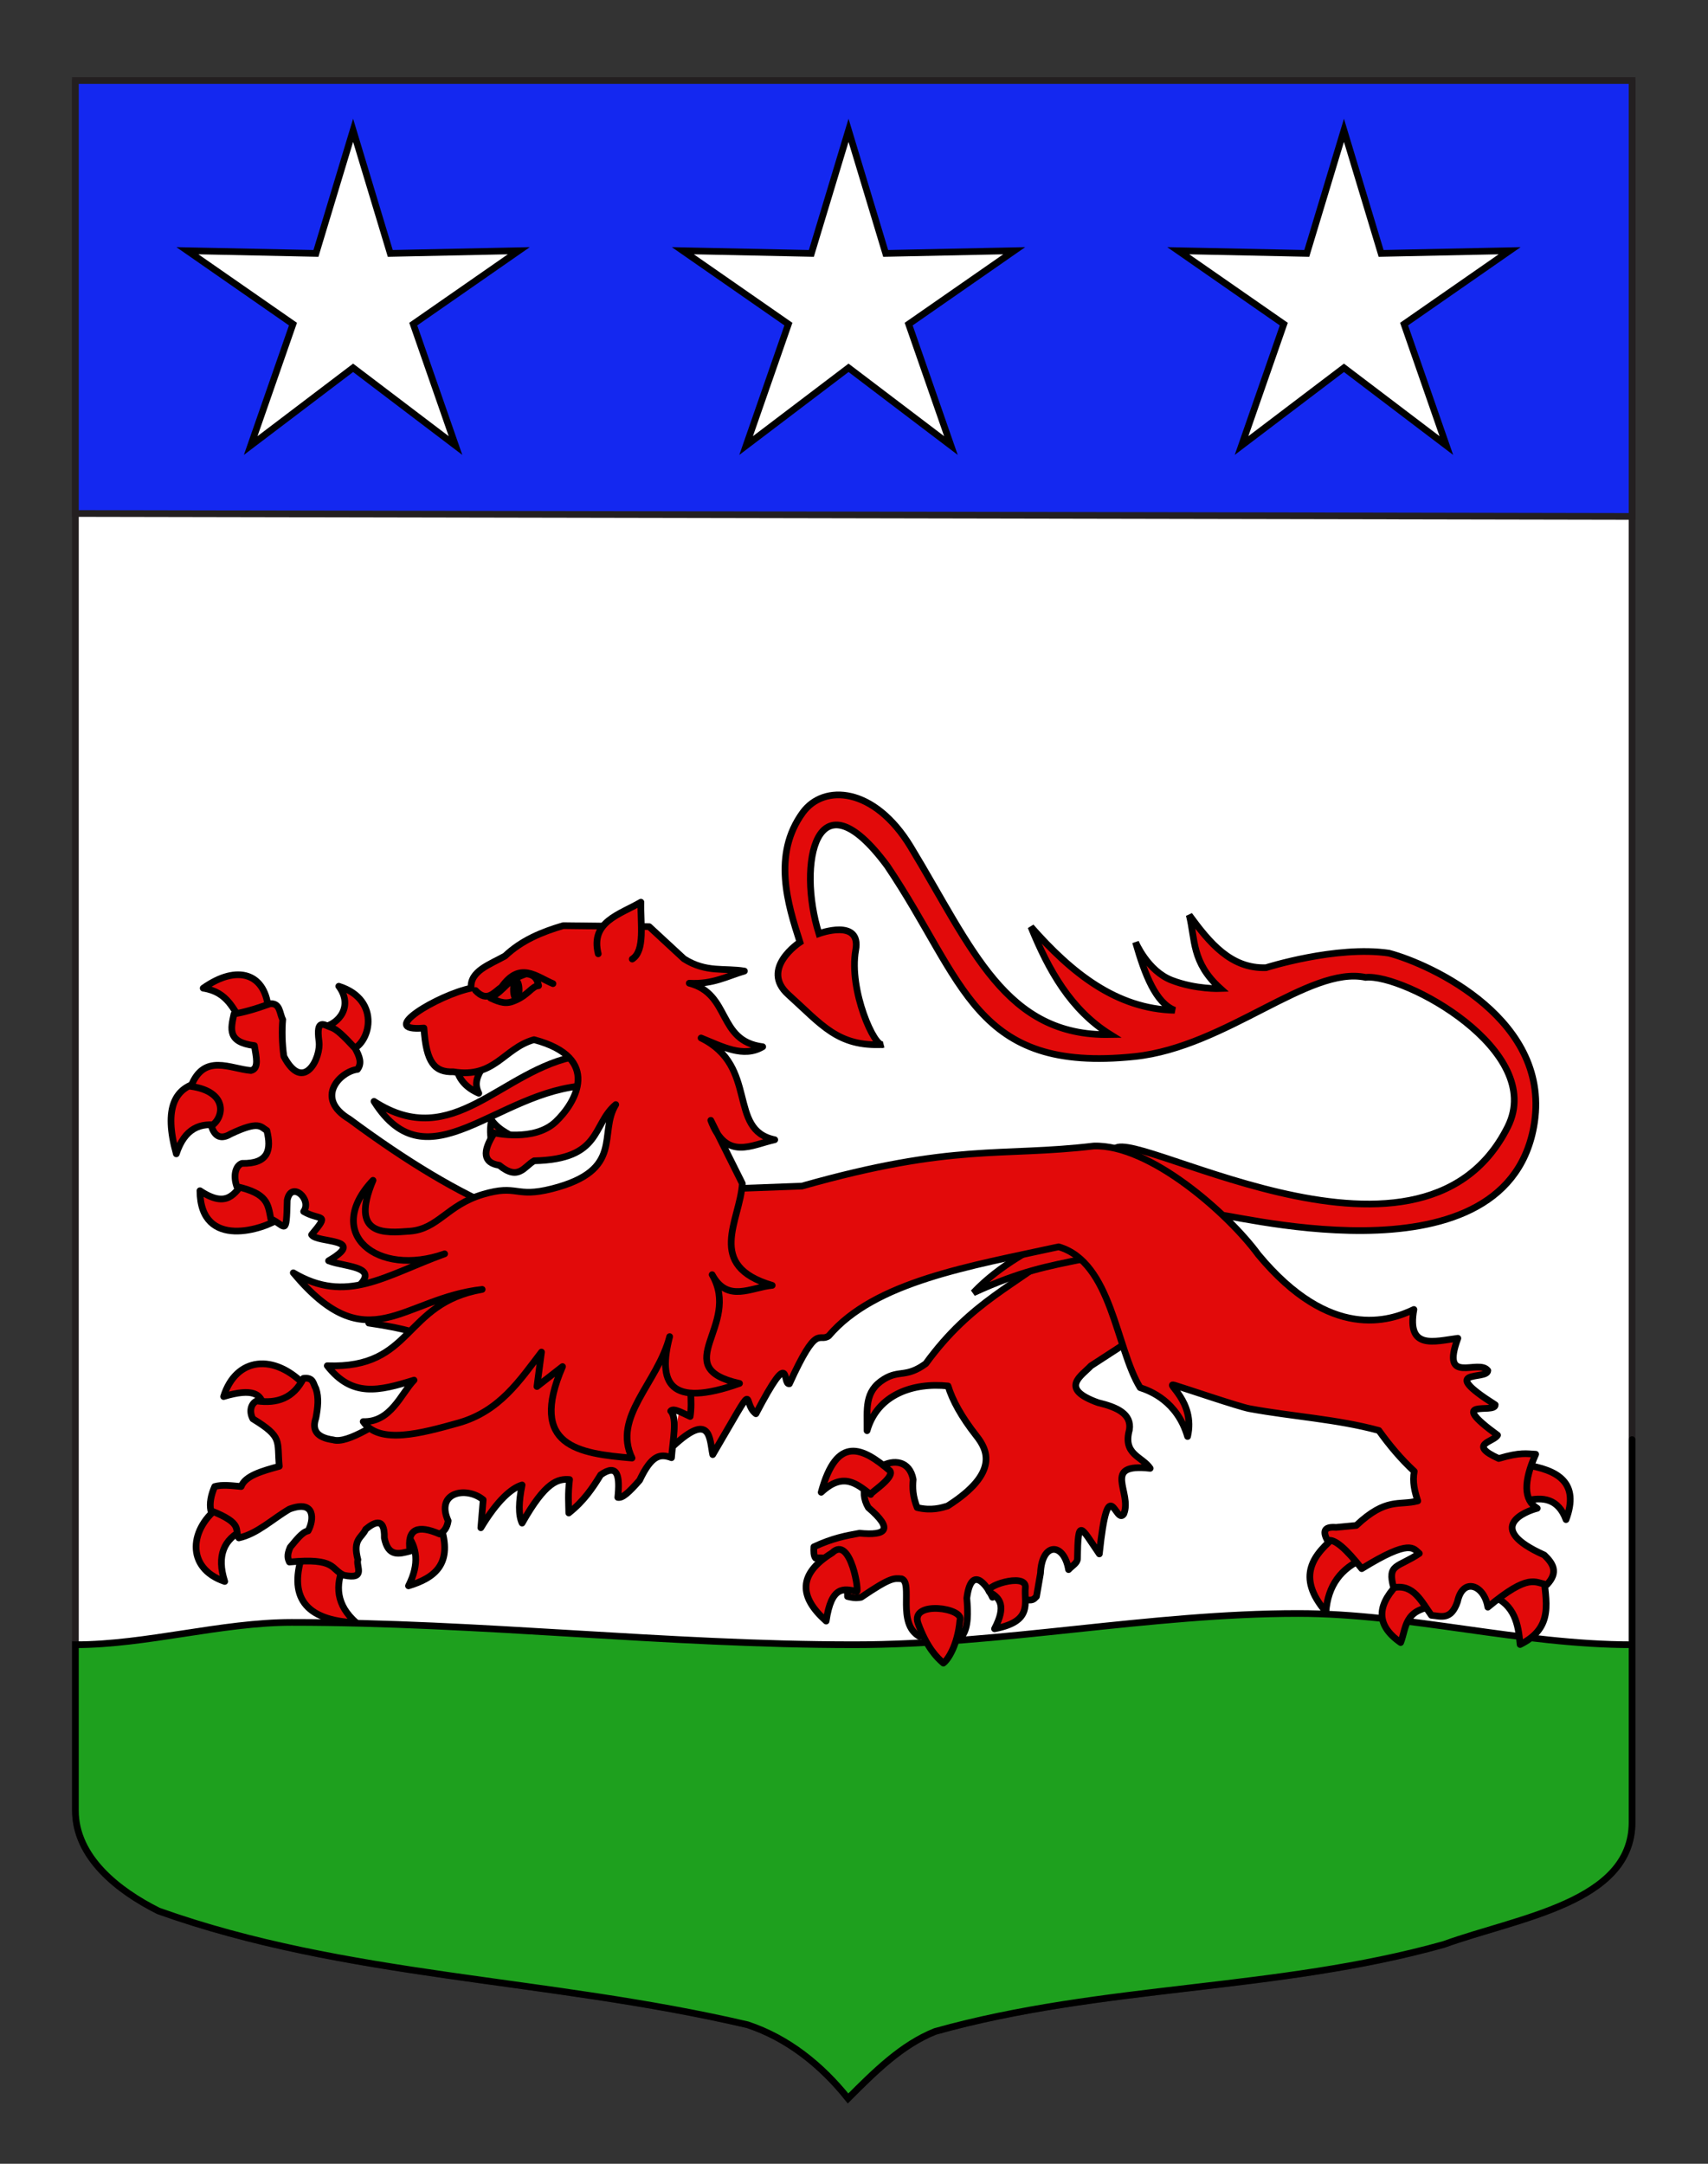
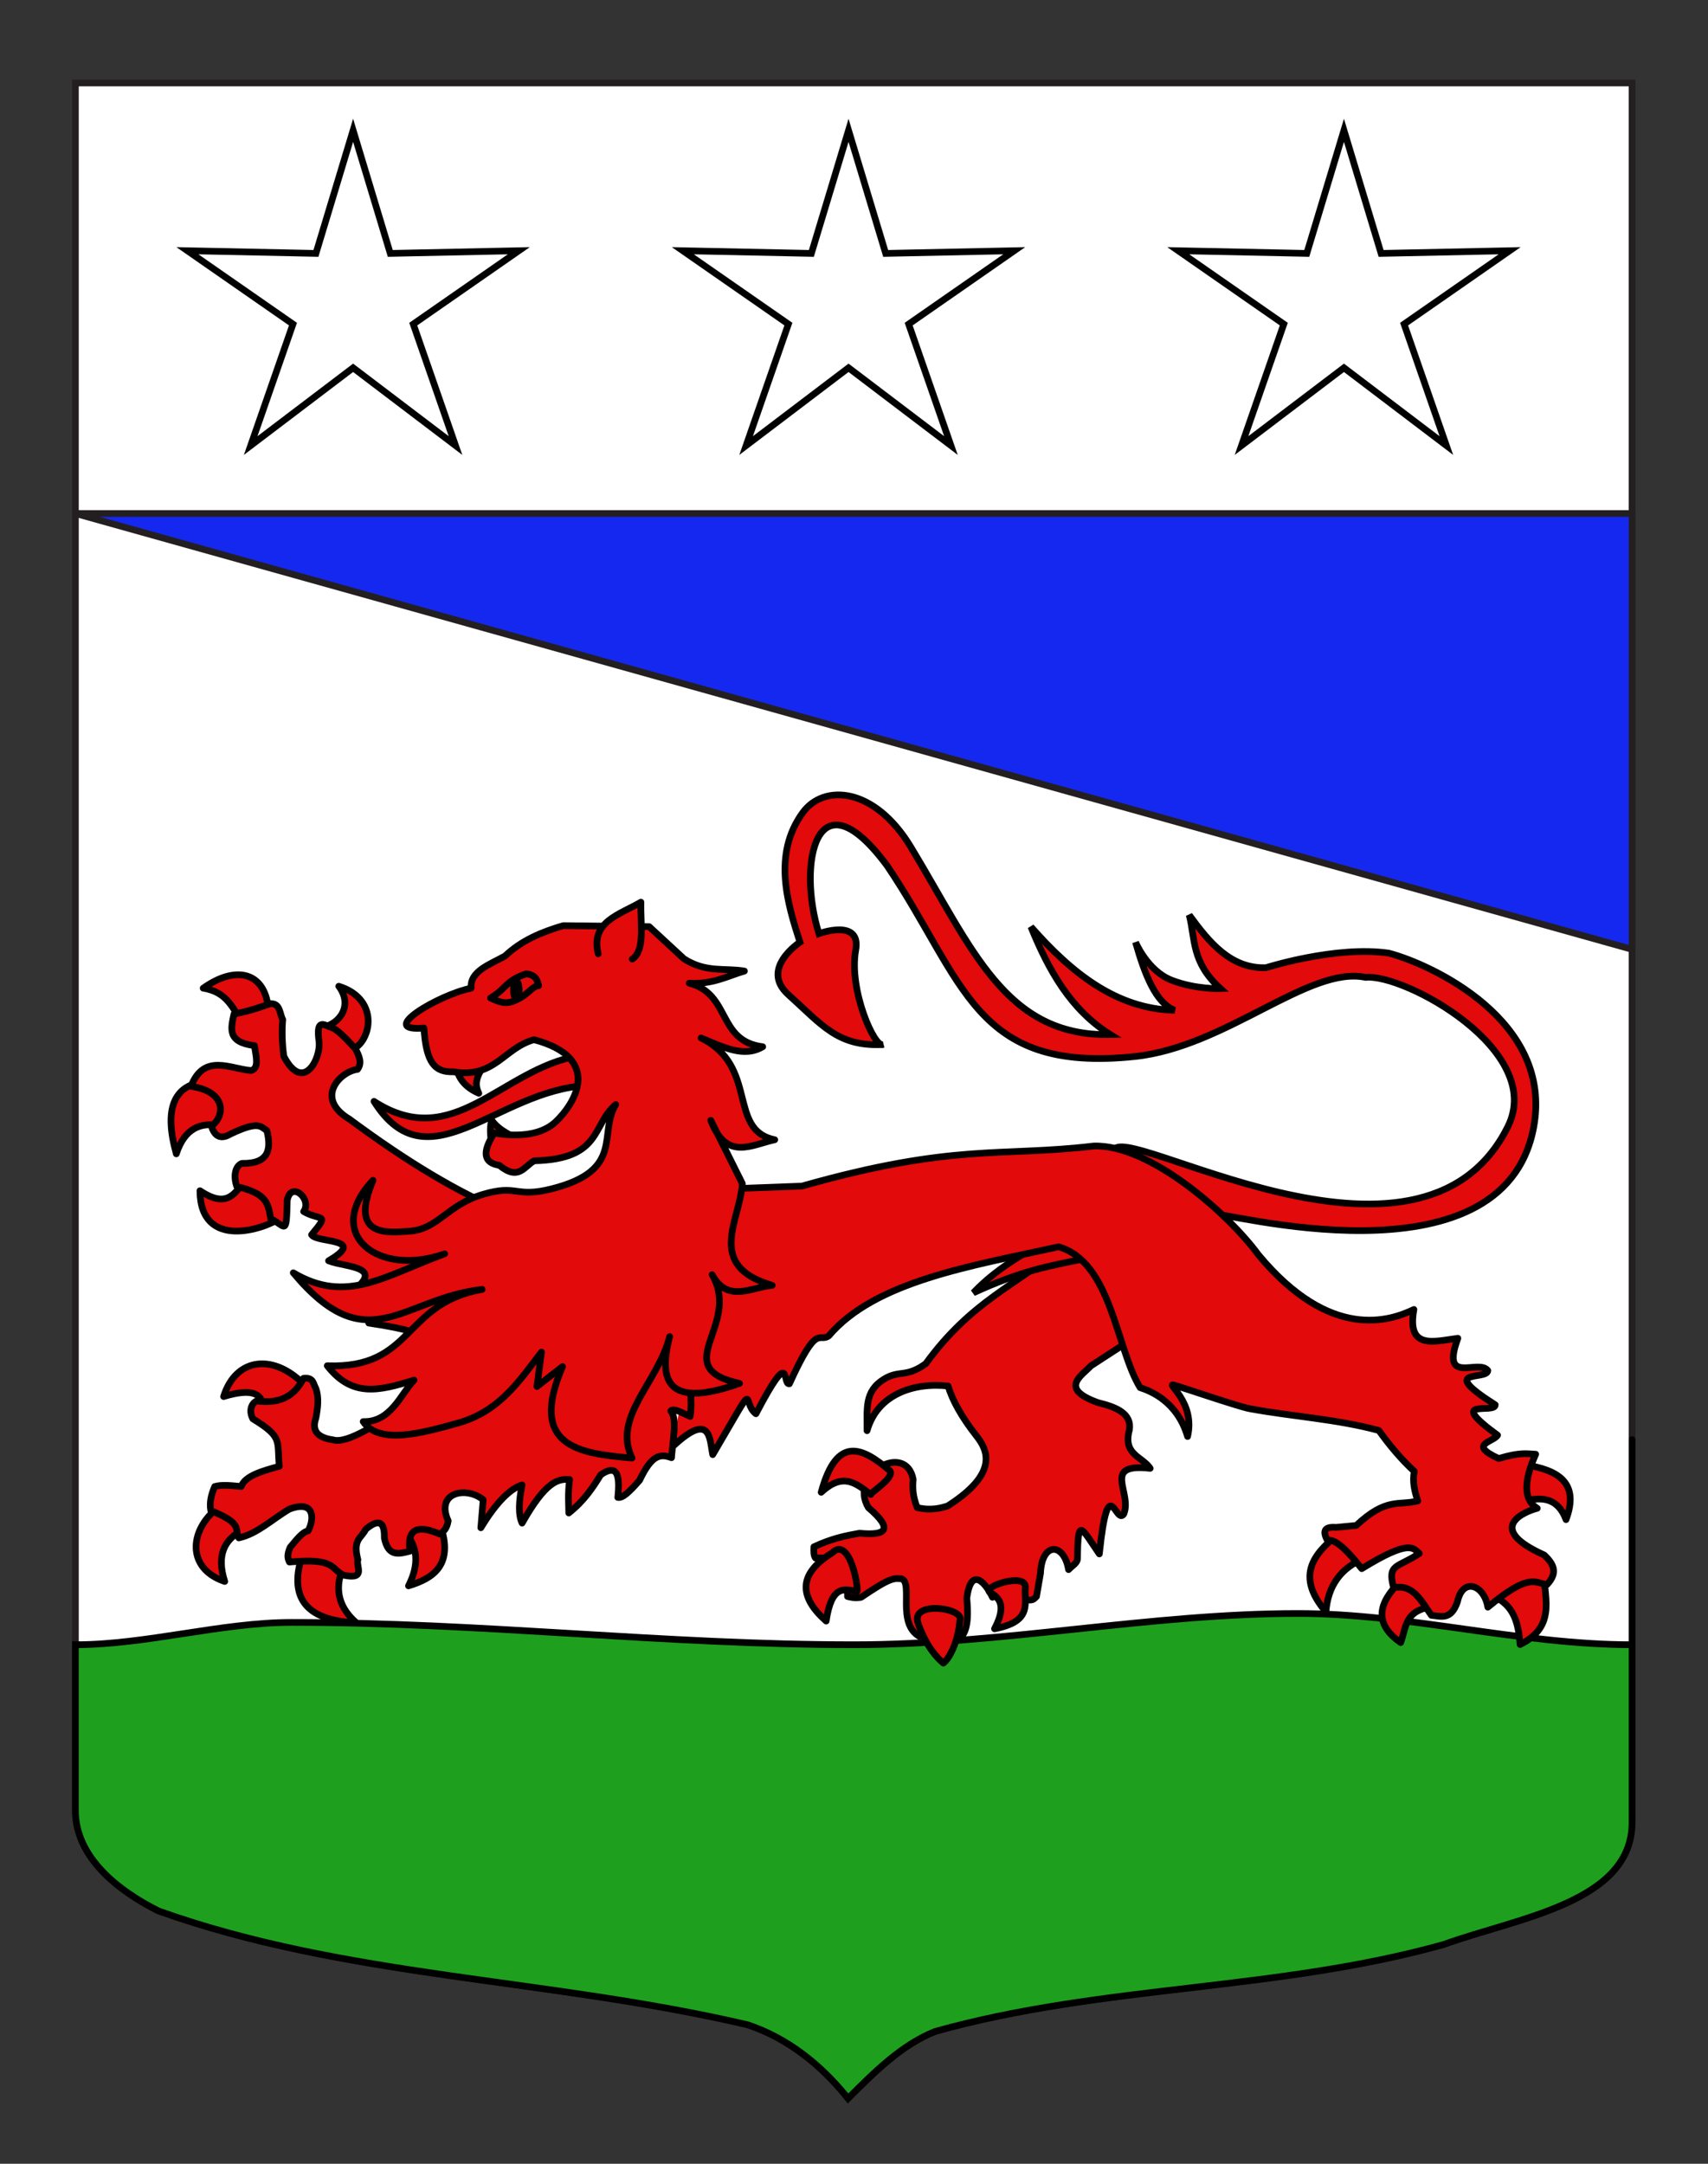
<svg xmlns="http://www.w3.org/2000/svg" version="1.1" id="Autre_blason" x="0px" y="0px" width="255.118px" height="323.15px" viewBox="0 0 255.118 323.15" enable-background="new 0 0 255.118 323.15" xml:space="preserve">
  <rect x="0" y="0" width="255.118" height="323.15" fill="#333333" stroke="none" />
  <path id="Contour_blason" fill="#FFFFFF" stroke="#231F20" d="M11.263,12.39c78,0,154.512,0,232.512,0c0,135.583,0,149.083,0,259.75  c0,12.043-17.098,14.25-28.1,18.25c-25,7-51,6-76,13c-5.002,2-9.006,6-13.006,10c-4-5-9-9-15-11c-30-7-60-7-88-17  c-6-3-12.406-8-12.406-15C11.263,246.849,11.263,148.765,11.263,12.39z" />
  <path id="Terrasse" fill="#1EA01E" stroke="#000000" d="M11.263,245.633c10.568,0,21.776-3.333,32.297-3.333  c28.318,0,55.825,3.333,84,3.333c22.088,0,44.176-4.666,66.333-4.666c16.578,0,33.195,4.666,49.882,4.666c0,0,0-84.16,0,26.507  c0,12.043-17.098,14.25-28.1,18.25c-25,7-51,6-76,13c-5.002,2-9.006,6-13.006,10c-4-5-9-9-15-11c-30-7-60-7-88-17  c-6-3-12.406-8-12.406-15C11.263,246.849,11.263,245.633,11.263,245.633z" />
  <g>
    <path id="Queue" fill="#E20A0A" stroke="#000000" d="M181.834,181.456c-0.137-0.854,42.695,11.433,47.248-13.124   c2.961-15.97-15.385-24.34-21.635-25.984c-7.877-1.162-18.348,2.172-18.348,2.172c-5.225,0.175-8.42-3.698-11.469-7.862   c0.922,3.6,0.305,7.052,4.662,10.982c0,0-3.654,0.152-7.275-1.243c-3.621-1.396-5.404-5.683-5.404-5.683   c1.395,4.902,3.049,9.107,5.852,10.17c-8.715-0.2-15.398-5.566-21.479-12.471c2.639,6.495,5.951,12.41,11.857,16.096   c-15.699,0.317-20.613-12.85-29.811-28.031c-5.421-8.947-12.979-9.446-16.131-5.115c-4.562,6.269-2.24,13.69-0.413,19.349   c0,0-6.055,3.948-1.737,7.833c5.007,4.503,7.357,7.793,14.135,7.458c-1.224,0.602-5.146-8.149-4.073-14.109   c0.864-4.797-5.494-2.461-5.494-2.461c-3.264-10.362-0.444-24.486,10.199-10.122c11.635,17.254,12.917,31.004,36.978,28.477   c13.668-1.436,26.064-13.627,34.482-11.821c5.77-0.595,26.922,10.921,21.24,22.3c-13.209,26.451-58.334-1.539-58.863,3.679   L181.834,181.456z" />
    <g id="Posterieur_droit" transform="translate(-57.014,-105.425)">
      <path id="path2770" fill="#E20A0A" stroke="#000000" stroke-linecap="round" stroke-linejoin="round" d="M228.099,302.828    l-10.766-14.353l-2.152,3.469c-6.166,5.33-13.02,7.696-19.886,17.138c-2.96,2.148-3.927,0.896-6.23,2.307    c-2.985,1.826-2.508,4.459-2.542,7.706c1.531-5.418,6.914-7.229,12.099-6.679c0.655,2.14,1.993,4.598,4.239,7.456    c1.596,2.027,3.498,5.496-4.306,10.467c-0.872,0.262-2.396,0.755-4.544,0.238c-0.67-1.678-0.72-2.982-0.598-4.187    c-1.023-5.671-9.713-0.893-6.698,4.187c3.824,3.277,2.659,4.213-1.316,3.828c-2.01,0.362-4.028,0.734-6.817,2.032    c-0.035,0.674-0.04,1.317,0.239,1.675c4.345-0.51,4.816,4.605,4.784,5.742c0.584,0.133,1.142,0.294,2.033,0.118    c4.431-3.01,4.88-2.85,6.05-2.754c1.753,0.636-0.781,6.692,2.68,8.614c2.185-4.539,5.875-1.89,6.404-0.136    c0.889-1.294,0.836-3.394,0.652-5.604c0.641-4.909,2.873-2.188,3.828-0.12c2.246-2.947,3.445-1.871,4.945,0.358    c1.068,0.153,1.184-0.011,1.633-0.478l0.598-3.468c0.193-4.654,3.479-4.662,4.193-0.544c0.572-0.618,1.316-0.97,1.324-1.61    c0.088-6.279,0.467-4.81,3.273-0.731c1.355-12.829,2.434-4.162,3.648-5.966c1.332-3.203-3.43-7.64,3.947-6.817    c-1.186-1.784-4.123-2.033-3.109-5.741c0.379-2.369-1.818-3.388-4.666-4.066c-5.93-2.112-2.455-4.008-1.076-5.503l5.146-3.342    L228.099,302.828z" />
      <g id="g7203">
        <path id="path7195" fill="#E20A0A" stroke="#000000" stroke-linecap="round" stroke-linejoin="round" d="M187.071,328.622     c-0.254-0.136,3.615-2.491,2.877-3.534c-4.075-3.479-7.931-5.425-10.275,3.205C183.018,325.183,185.001,327.062,187.071,328.622z     " />
        <path id="path7197" fill="#E20A0A" stroke="#000000" stroke-linecap="round" stroke-linejoin="round" d="M184.934,343.088     c0.545,0.638-0.826-8.505-3.617-5.754c-5.142,3.167-4.964,6.588-0.904,10.192C181.202,342.168,183.078,342.682,184.934,343.088z" />
        <path id="path7199" fill="#E20A0A" stroke="#000000" stroke-linecap="round" stroke-linejoin="round" d="M200.387,347.444     c0.406-0.939-1.458-1.703-3.272-1.8s-3.579,0.476-2.975,2.211c1.299,3.608,2.82,5.128,3.781,5.948     C198.657,353.27,200.074,351,200.387,347.444z" />
        <path id="path7201" fill="#E20A0A" stroke="#000000" stroke-linecap="round" stroke-linejoin="round" d="M210.167,342.513     c0.217-2.348-6.711-0.083-5.26,0.74c1.449,0.823,2.451,2.004,0.656,5.424C211.356,347.569,209.948,344.86,210.167,342.513z" />
      </g>
    </g>
    <g id="Anterieur_droit_1_" transform="translate(-57.014,-105.425)">
      <g id="g8094">
        <path id="path6302" fill="#E20A0A" stroke="#000000" stroke-linecap="round" stroke-linejoin="round" d="M97.129,256.511     c0.345,0.944-0.604,1.117-3.756,1.756c-1.575-1.989-2.23-4.675-6.009-5.261C92.463,249.386,96.823,250.728,97.129,256.511z" />
        <path id="path7189" fill="#E20A0A" stroke="#000000" stroke-linecap="round" stroke-linejoin="round" d="M109.236,262.295     c0.011,2.071-3.89-2.349-4.068-3.444c2.558-0.469,4.623-3.236,2.447-6.136C114.121,254.752,112.275,261.616,109.236,262.295z" />
        <path id="path7191" fill="#E20A0A" stroke="#000000" stroke-linecap="round" stroke-linejoin="round" d="M89.921,273.555     c2.985,0.585,1.607-7.243-2.63-6.575c-4.235,0.667-5.841,3.966-3.944,10.767C84.581,273.956,86.937,272.97,89.921,273.555z" />
        <path id="path7193" fill="#E20A0A" stroke="#000000" stroke-linecap="round" stroke-linejoin="round" d="M98.798,287.363     c-0.153-4.182-5.051-8.279-5.342-5.425c-1.377,1.633-2.481,4.049-6.576,1.315C86.948,292.263,96.629,288.933,98.798,287.363z" />
      </g>
      <path id="path1883" fill="#E20A0A" stroke="#000000" stroke-linecap="round" stroke-linejoin="round" d="M130.449,309.957    l5.583-19.536l-3.467-3.976c-7.078-2.864-14.912-7.624-23.342-13.87c-5.314-3.163-1.358-7.148,1.184-7.442    c0.718-0.941,0.29-1.962-0.338-3.129c-1.725-1.862-2.729-2.844-3.552-3.129c-1.033-0.329-2.337-1.502-1.861,2.03    c0.368,2.498-2.31,7.875-5.244,2.283c-0.281-1.916-0.305-3.998-0.169-5.497c-0.486-0.923-0.358-2.461-1.861-2.368    c-2.391,0.86-4.149,1.338-5.412,1.522c-0.495,2.24-1.025,4.228,3.044,4.737c0.243,1.593,0.759,3.421-0.508,3.721    c-3.064-0.233-7.021-2.653-8.965,2.367c5.505,0.777,5.006,4.591,3.044,5.92c0.509,1.636,1.466,2.03,2.876,1.184    c4.284-2.032,4.463-1.069,5.412-0.507c0.701,2.836,0.284,4.981-3.721,4.904c-0.951,0.352-1.341,1.803-0.76,3.468    c4.598,1.049,4.644,2.576,5.074,4.821c2.209,0.998,2.321,2.81,2.452-2.791c0.572-2.959,3.759-0.159,2.452,1.691    c2.495,1.458,3.999,0.099,1.185,3.468c0.811,1.287,8.42,0.453,2.537,3.89c2.62,1.044,8.837,0.738,3.129,4.905    c1.296,1.384,10.628,0.803,2.875,4.397c12.069,1.777,7.621,3.055,5.413,4.398l7.949,2.197L130.449,309.957z" />
    </g>
    <path id="Sexe" fill="#E20A0A" stroke="#000000" d="M161.688,188.047c-1.104-1.617-1.148-2.324-3.461-3.795   c-3.73,2.131-8.818,4.558-12.836,8.819C152.567,189.779,156.522,189.112,161.688,188.047z" />
    <g id="Corps" transform="translate(-57.014,-105.425)">
      <g id="g2799">
        <path id="path2791" fill="#E20A0A" stroke="#000000" stroke-linecap="round" stroke-linejoin="round" d="M256.866,334.579     c-3.75,2.98-6.314,6.289-1.801,11.565c0.295-3.923,2.244-6.52,5.637-7.961" />
        <path id="path2793" fill="#E20A0A" stroke="#000000" stroke-linecap="round" stroke-linejoin="round" d="M266.224,341.554     c-3.398,3.272-4.027,6.373,0,9.182c0.867-2.188,0.475-4.958,5.115-5.404" />
        <path id="path2795" fill="#E20A0A" stroke="#000000" stroke-linecap="round" stroke-linejoin="round" d="M279.94,343.762     c3.305,1.36,3.875,4.225,4.125,7.266c5.244-2.59,3.744-6.638,3.545-10.403" />
        <path id="path2797" fill="#E20A0A" stroke="#000000" stroke-linecap="round" stroke-linejoin="round" d="M284.706,329.639     c2.828-0.806,5.09-0.325,6.219,2.732c2.068-5.522-1.201-7.447-6.219-8.195" />
      </g>
      <g id="g1896">
        <path id="path1888" fill="#E20A0A" stroke="#000000" stroke-linecap="round" stroke-linejoin="round" d="M90.004,330.267     c-4.711,3.28-5.354,9.351,0.575,11.343c-1.225-3.825-0.145-6.314,2.794-7.727" />
        <path id="path1890" fill="#E20A0A" stroke="#000000" stroke-linecap="round" stroke-linejoin="round" d="M102.333,337.171     c-2.367,6.686,0.176,10.273,7.891,10.602c-2.996-2.638-3.189-5.556-1.809-8.631" />
        <path id="path1892" fill="#E20A0A" stroke="#000000" stroke-linecap="round" stroke-linejoin="round" d="M122.797,333.225     c1.936,5.756-0.836,7.85-4.767,9.041c1.684-3.319,1.27-5.801-0.328-7.808" />
        <path id="path1894" fill="#E20A0A" stroke="#000000" stroke-linecap="round" stroke-linejoin="round" d="M102.744,312.513     c-4.783-5.114-10.505-4.362-12.329,1.479c4.407-1.327,5.647-0.322,5.918,1.397" />
      </g>
      <path id="Contour_1_" fill="#E20A0A" stroke="#000000" stroke-linecap="round" stroke-linejoin="round" d="M157.488,321.463    c5.762-5.382,5.496-1.085,5.984,1.202c7.113-12.103,4.128-7.869,6.452-6.103c5.444-10.389,3.872-4.254,4.998-4.475    c4.208-9.257,4.348-6.092,5.87-7.148c6.903-8.137,21.028-10.396,34.347-13.309c7.943,2.315,8.561,15.164,12.176,21.035    c1.492,0.476,5.545,2.032,7.084,7.295c1.236-5.264-3.539-8.138-1.959-7.666c1.578,0.472,9.6,3.211,11.207,3.509    c6.43,1.186,12.994,1.546,19.322,3.257c1.557,2.173,3.271,4.239,5.289,6.104c-0.303,1.568,0.062,3.002,0.523,4.417    c-2.83,0.739-4.674-0.577-9.184,3.662l-3.021,0.29c-1.967-0.158-1.928,0.747-1.277,1.976c1.035-0.364,2.842,1.299,5.113,4.185    c7.334-4.525,7.697-2.999,8.604-2.268c-3.203,2.155-4.838,1.49-3.836,5.114c2.971-0.589,4.143,2.061,5.637,4.127    c1.418,0.109,2.922,0.811,3.895-2.035c0.795-3.709,3.992-2.534,4.533,0.814c6.238-5.188,7.006-3.625,8.834-3.371    c1.766-1.852,0.887-3.175-0.406-4.416c-9.135-4.089-2.705-6.568-1.047-6.975c-2.062-1.263-2.045-4.025-0.232-8.078    c-1.336-0.058-2.266-0.335-5.52,0.64c-4.717-2.143-0.738-2.455-0.176-3.487c-7.896-5.756-0.322-3.071-0.348-4.532    c-8.807-5.594-1.156-3.582-1.105-5.115c-1.367-1.826-7.107,2.299-4.475-4.822c-3.51,0.444-7.672,1.809-6.566-4.302    c-3.514,1.694-12.453,4.82-23.246-8.193c-4.477-6.104-16.223-16.508-24.584-16.216c-13.895,1.653-20.764-0.476-43.588,5.986    l-36.15,1.336l-8.658,0.757c0.188,16.07-3.701,24.118-9.026,28.009c-0.263,0.191-3.723,1.772-3.997,1.94    c-5.309,3.271-10.009,6.526-12.201,5.851c-2.492-0.347-3.163-1.514-2.558-3.254c0.29-1.53,0.476-3.04,0-4.417    c-0.412-0.659-0.307-1.708-1.86-1.511c-1.485,2.971-3.942,3.804-6.974,3.37c-0.756,0.331-1.233,1.431-0.581,2.673    c4.521,2.765,3.583,3.244,3.952,7.09c-2.557,0.705-5.106,1.411-5.695,3.022c-1.405-0.133-2.846-0.316-3.952,0    c-0.554,1.273-0.803,2.484-0.582,3.603c4.955,1.95,3.468,2.827,4.184,4.069c2.79-0.62,5.045-2.846,7.556-4.302    c3.93-1.472,3.678,1.653,2.789,3.255c-0.89,0.16-1.781,1.396-2.673,2.441c-0.538,1.234-0.336,1.73-0.116,2.209    c7.043-0.665,6.14,1.098,8.136,1.975c3.392,0.694,1.759-1.351,2.093-2.324c-0.83-3.092,0.595-3.254,1.162-4.533    c1.057-0.883,2.877-2.103,2.79,1.279c0.566,2.896,2.213,2.397,3.836,1.974c-0.51-3.411,1.209-3.944,4.416-2.557    c0.626-0.324,1.116-0.879,1.279-1.976c-1.934-4.28,2.718-5.199,5.23-3.138l-0.348,4.185c2.474-4.111,4.613-5.945,6.16-6.394    c-0.505,2.477-0.579,4.459,0,5.695c3.534-6.267,5.384-6.641,7.09-6.509c-0.268,2.238-0.136,3.479-0.116,4.997    c2.272-1.801,3.56-3.741,4.765-5.695c2.591-1.805,2.888,0.256,2.558,3.371c0.698,0.141,1.656-0.747,3.254-2.559    c1.832-3.873,3.126-3.977,4.765-3.369c0.166-2.378,0.914-5.916-0.117-6.975c0.408-0.514,1.769,0.308,2.906,0.814    c0.348-2.186-0.056-5.274-0.465-8.369c1.224,0.018,1.889,0.592,2.673,1.046c-0.306-2.906-0.634-5.738-1.396-6.973" />
    </g>
    <g id="Tete_2_" transform="matrix(0.984,-0.176,0.176,0.984,-23.517,33.088)">
      <path id="path2476_2_" fill="#E20A0A" stroke="#000000" stroke-linecap="round" stroke-linejoin="round" d="M71.097,153.42    c0.237-1.401-0.002-2.393,0.726-4.217c0.886,1.891,2.574,2.747,3.928,4.035" />
      <path id="path3447" fill="#E20A0A" stroke="#000000" stroke-linecap="round" stroke-linejoin="round" d="M86.284,142.054    c-11.699-0.067-20.944,10.993-31.256,1.321c5.66,14.027,18.346,1.601,31.728,3.268L86.284,142.054z" />
      <path id="path2474_2_" fill="#E20A0A" stroke="#000000" stroke-linecap="round" stroke-linejoin="round" d="M68.032,140.739    c0.078,1.755,1.016,3.129,2.623,4.202c-0.678-2.246,1.144-3.412,2.305-4.863" />
      <path id="Contour_4_" fill="#E20A0A" stroke="#000000" stroke-linecap="round" stroke-linejoin="round" d="M73.067,184.651    l-1.574,4.951l4.288-2.264c-7.177,10.87,0.098,13.208,7.817,15.285c-1.832-6.612,5.734-10.329,8.729-16.873    c-2.982,6.45-1.989,10.552,9.042,8.721c-10.275-4.279,1.861-8.419-1.166-16.714c1.511,4.616,5.41,2.88,8.556,3.153    c-9.372-4.669-3.008-10.384-1.717-15.761l-2.976-10.124c1.205,6.436,5.347,4.661,8.898,4.536    c-6.752-2.679-0.401-11.234-8.165-16.902c2.872,1.796,5.7,4.095,8.839,2.908c-6.58-2.051-3.264-8.592-9.134-11.277    c3.436,0.811,5.746-0.041,8.435-0.335c-2.851-1.017-5.656-0.719-8.566-3.385l-4.274-5.65l-12.609-2.41    c-3.299,0.36-6.503,1.05-9.363,2.931c-2.505,0.866-5.596,1.301-5.837,3.84c-5.037,0.132-15.191,3.964-7.992,4.623    c-0.586,5.183,0.424,6.808,3.166,7.207c5.933,2.112,8.021-2.152,12.722-2.599c9.605,4.479,4.44,10.414,1.026,12.646    c-3.71,2.427-9.319,0.021-9.319,0.021c-2.34,2.498-2.379,4.13-0.119,4.893c2.432,2.861,3.653,0.791,5.252,0.257    c10.045,1.566,9.42-3.797,13.474-6.121c-3.379,3.797-0.346,9.881-11.566,10.701c-5.794,0.425-4.863-1.611-10.373-0.986    c-5.513,0.625-7.456,3.911-11.674,3.489c-3.771-0.378-8.987-0.866-4.082-8.452c-8.783,6.487-1.932,14.429,8.6,12.695    c-9.482,1.658-15.75,4.858-22.76-1.192c8.619,15.102,15.29,6.611,27.348,7.412c-12.081-0.051-12.126,9.896-24.797,7.151    c2.837,5.358,6.945,5.068,12.387,4.398c-2.235,1.589-4.501,5.619-8.571,4.762c1.749,3.862,8.288,3.246,13.93,2.707    C65.357,192.279,69.131,188.227,73.067,184.651z" />
      <path id="path2472" fill="#E20A0A" stroke="#000000" stroke-linecap="round" stroke-linejoin="round" d="M91.89,127.573    c-0.334-4.934,4.178-5.196,7.638-6.472c-0.647,3.124-0.619,7.244-2.773,8.141" />
-       <path id="path3449_2_" fill="#E20A0A" stroke="#000000" stroke-linecap="round" stroke-linejoin="round" d="M72.878,129.746    c1.379,2.102,2.636,0.761,3.919,0.175c3.404-3.356,5.376-0.613,7.651,0.849" />
      <g id="Oeil_2_">
        <path id="path3451_2_" fill="#E20A0A" stroke="#000000" stroke-linecap="round" stroke-linejoin="round" d="M74.881,131.242     c1.373,0.971,2.21,1.354,3.538,1.012c2.154-0.486,2.877-1.691,3.858-1.552c-0.03-0.866-0.152-1.698-1.513-2.08     C77.491,129.114,77.563,130.235,74.881,131.242z" />
        <ellipse transform="matrix(-0.984 -0.176 0.176 -0.984 133.455 273.177)" fill="#E20A0A" stroke="#000000" cx="78.825" cy="130.678" rx="0.418" ry="1.294" />
      </g>
    </g>
  </g>
-   <path id="Contour_blason_1_" fill="#1428F0" stroke="#231F20" d="M11.263,76.686c0-5.9,0-30.481,0-64.659c78,0,154.512,0,232.512,0  c0,33.979,0,37.363,0,65.098L11.263,76.686z" />
+   <path id="Contour_blason_1_" fill="#1428F0" stroke="#231F20" d="M11.263,76.686c78,0,154.512,0,232.512,0  c0,33.979,0,37.363,0,65.098L11.263,76.686z" />
  <polygon fill="#FFFFFF" stroke="#000000" points="52.743,19.464 58.294,37.847 77.493,37.445 61.726,48.404 68.037,66.539   52.743,54.93 37.446,66.539 43.76,48.404 27.992,37.445 47.19,37.847 " />
  <polygon fill="#FFFFFF" stroke="#000000" points="126.743,19.464 132.292,37.847 151.491,37.445 135.724,48.404 142.036,66.539   126.743,54.93 111.446,66.539 117.76,48.404 101.992,37.445 121.19,37.847 " />
  <polygon fill="#FFFFFF" stroke="#000000" points="200.741,19.464 206.292,37.847 225.491,37.445 209.724,48.404 216.036,66.539   200.741,54.93 185.444,66.539 191.758,48.404 175.99,37.445 195.188,37.847 " />
</svg>